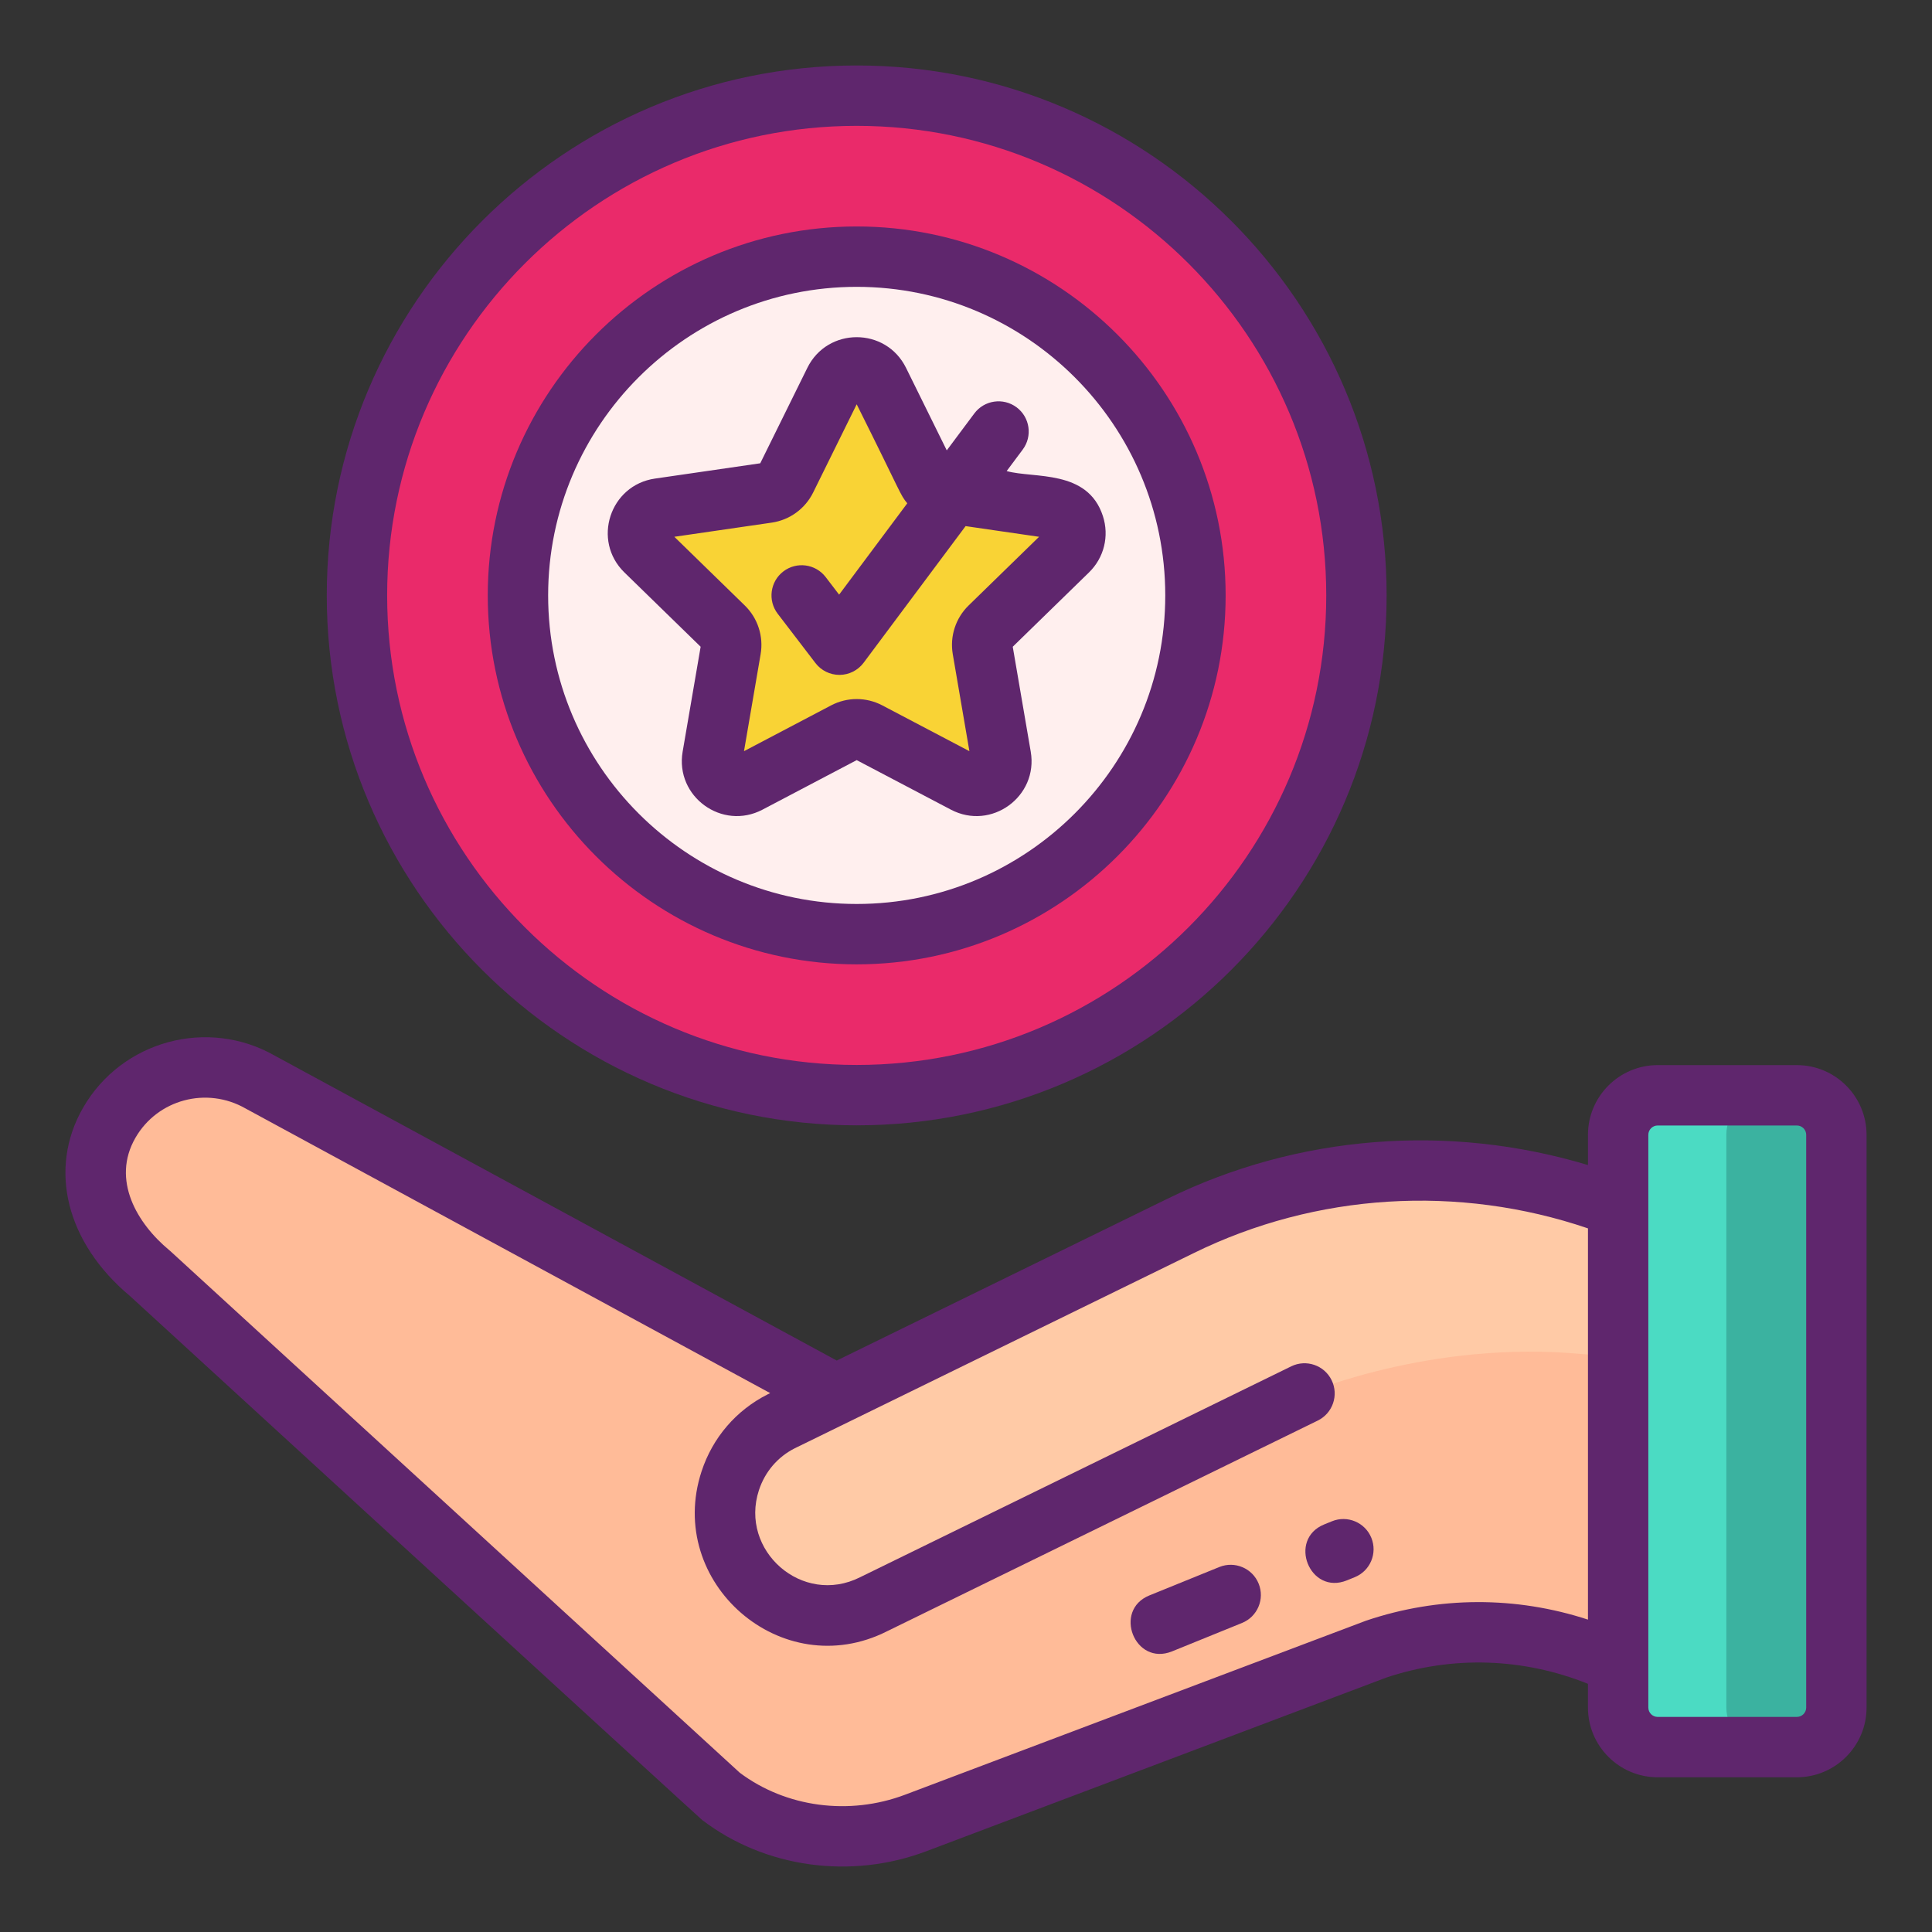
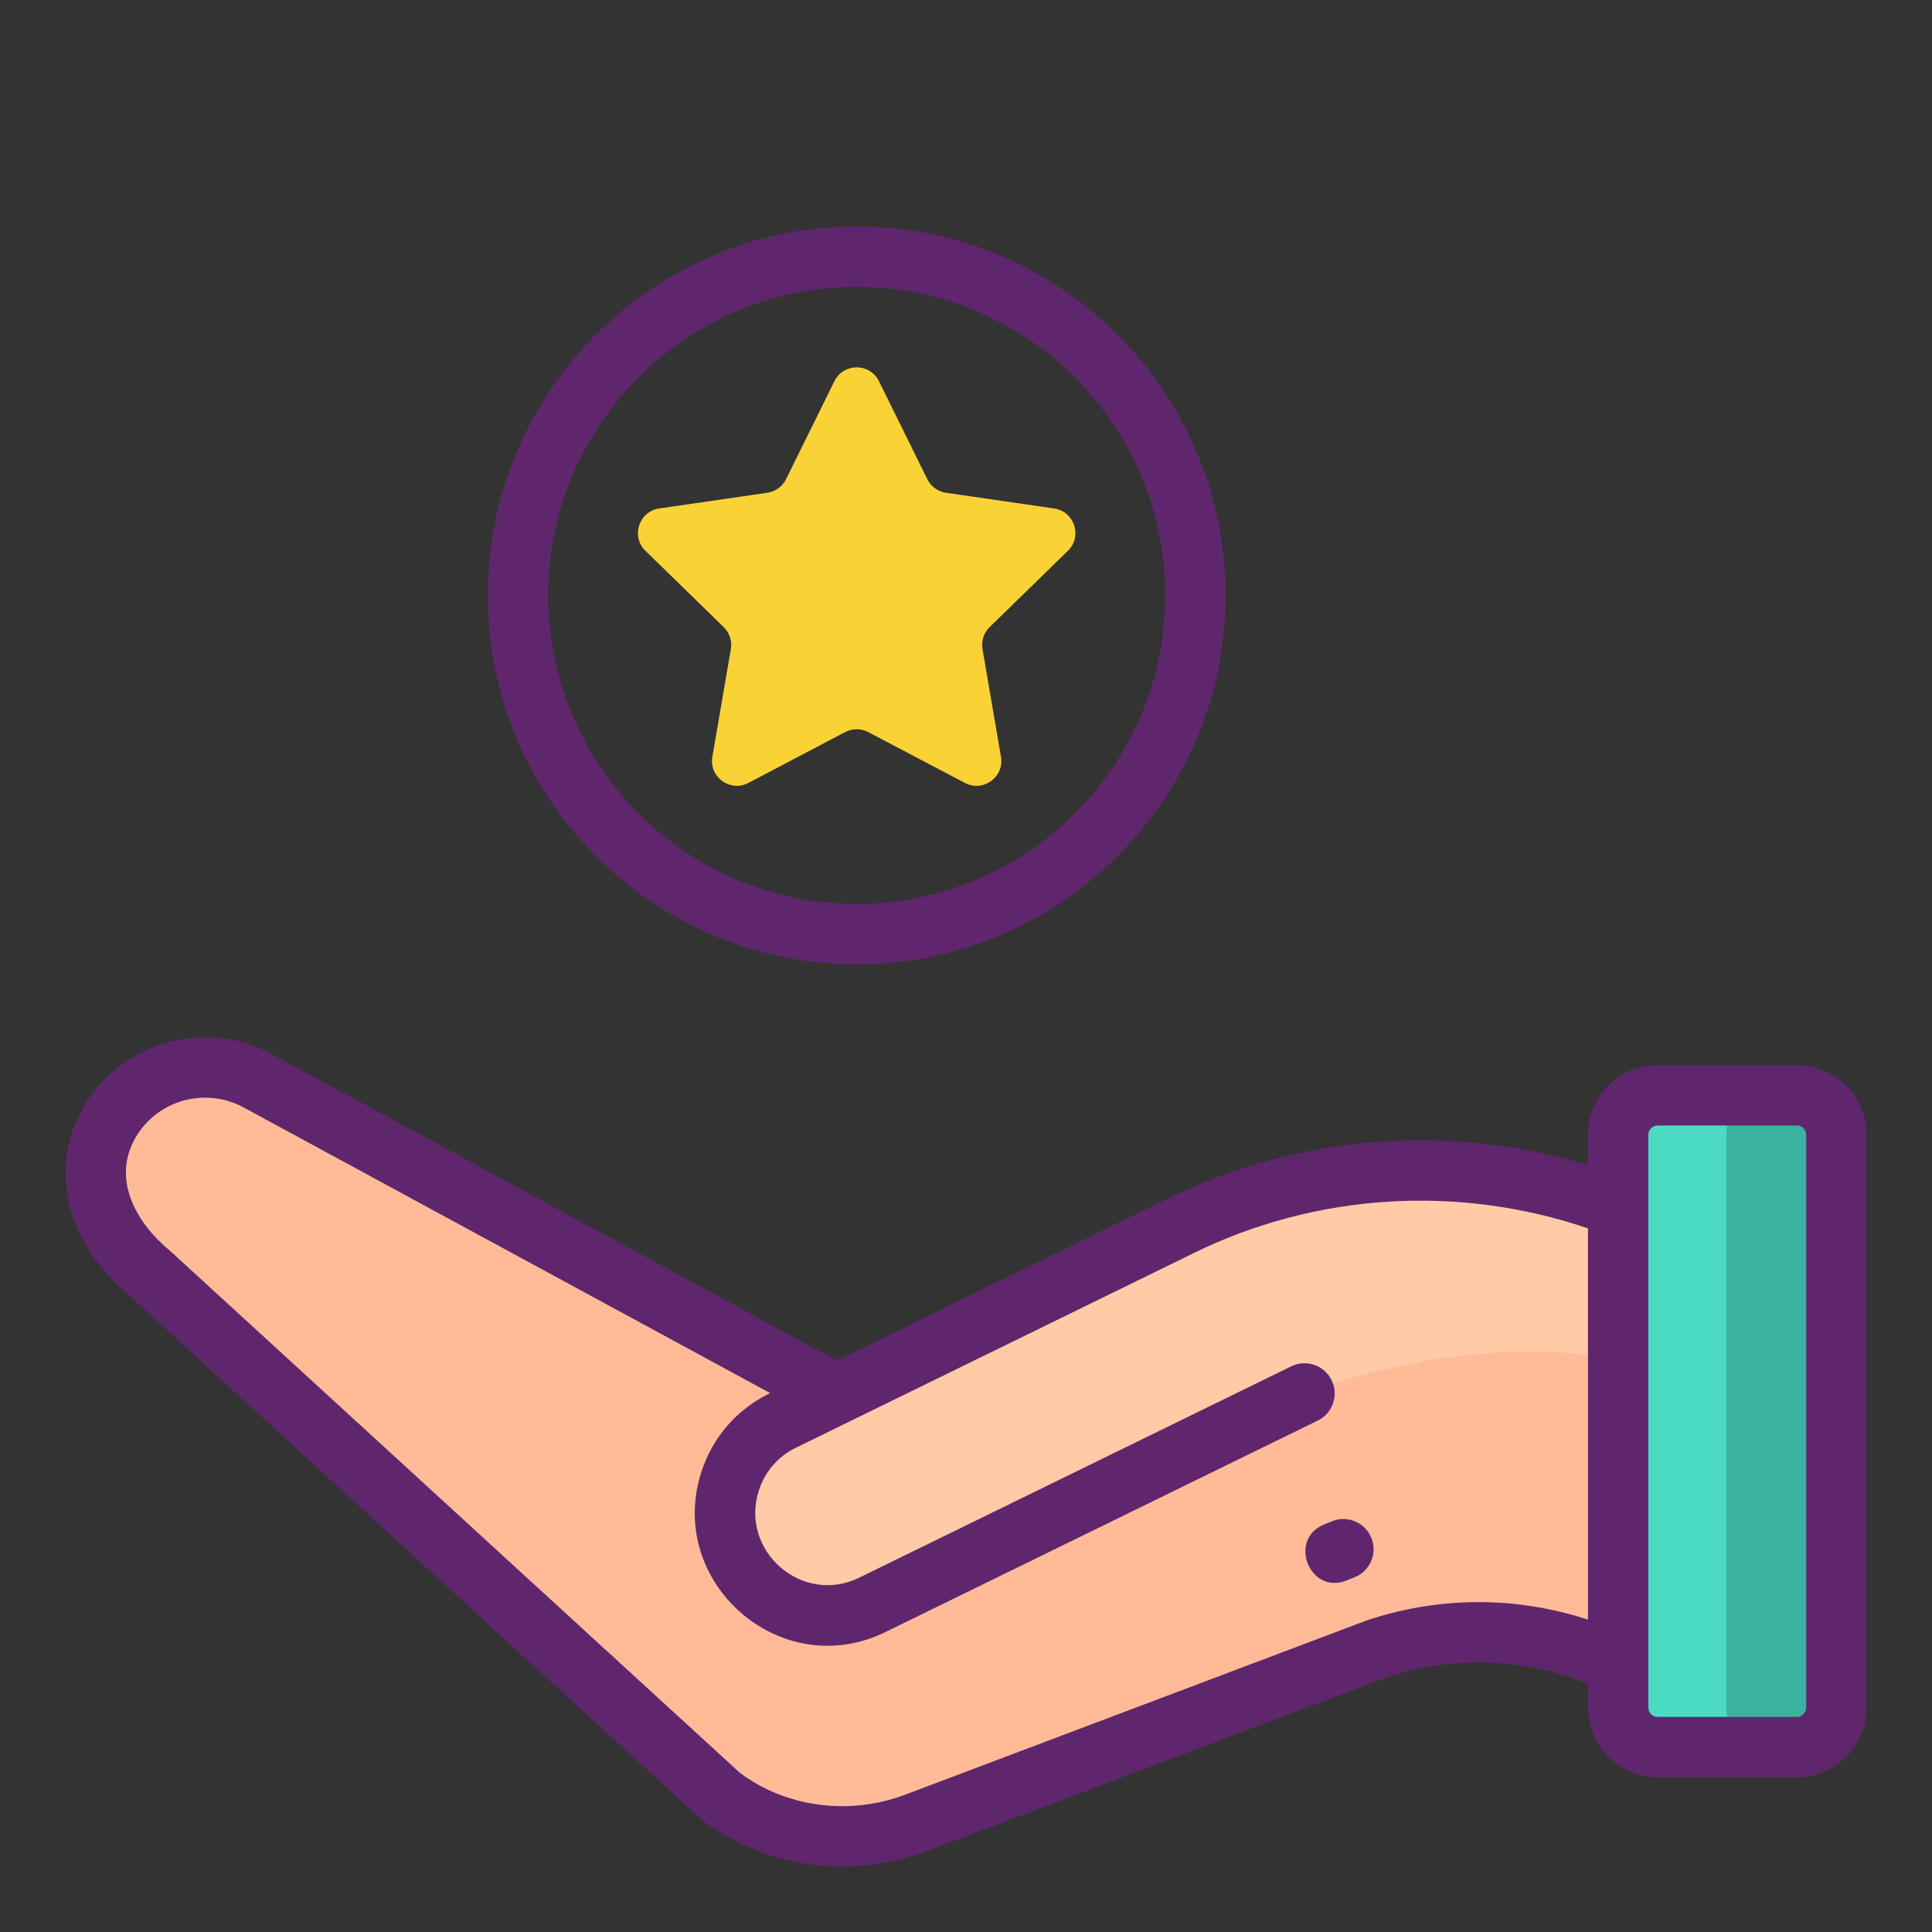
<svg xmlns="http://www.w3.org/2000/svg" id="Layer_1" enable-background="new 0 0 256 256" height="512" viewBox="0 0 256 256" width="512">
  <rect x="0" y="0" width="256" height="256" fill="#333333" stroke="none" />
  <g>
    <g>
      <g>
        <g>
          <g>
            <g>
              <g>
                <path id="XMLID_294_" d="m194.86 155.361c-2.175-.197-4.361-.301-6.548-.301-7.82 0-15.663 1.261-23.206 3.806-2.996 1.006-5.911 2.198-8.734 3.586l-45.614 22.315-76.327-41.414c-2.302-1.319-4.801-1.943-7.276-1.943-5.067 0-9.995 2.638-12.702 7.346-4.026 6.999-1.048 14.407 5.402 19.967l75.46 69.132c.046.035.093.081.139.116 7.369 5.622 17.202 6.848 25.878 3.575l60.988-23.032c6.767-2.279 13.859-2.776 20.638-1.643 3.956.659 7.809 1.874 11.453 3.621v-60.56c-6.306-2.431-12.888-3.958-19.551-4.571z" fill="#ffbb98" />
                <path d="m243.331 150.349v75.906c0 2.895-2.341 5.237-5.237 5.237h-18.444c-2.896 0-5.237-2.341-5.237-5.237v-75.906c0-2.886 2.341-5.237 5.237-5.237h18.444c2.895 0 5.237 2.351 5.237 5.237z" fill="#4bdbc3" />
                <path d="m243.331 150.349v75.906c0 2.895-2.341 5.237-5.237 5.237h-4.109c-2.896 0-5.237-2.341-5.237-5.237v-75.906c0-2.886 2.341-5.237 5.237-5.237h4.109c2.895 0 5.237 2.351 5.237 5.237z" fill="#3bb2a0" />
                <path id="XMLID_293_" d="m194.86 155.361c-2.175-.197-4.361-.301-6.548-.301-7.82 0-15.663 1.261-23.206 3.806-2.996 1.006-5.911 2.198-8.734 3.586l-45.614 22.315-7.23 3.54c-4.731 2.383-7.462 7.172-7.462 12.124 0 2.059.463 4.153 1.458 6.108 3.378 6.698 11.534 9.393 18.232 6.015l56-27.393s16.225-7.281 36.13-5.884l6.524.524v-19.87c-6.305-2.43-12.887-3.957-19.55-4.57z" fill="#ffcaa6" />
              </g>
            </g>
          </g>
        </g>
      </g>
      <g>
-         <circle cx="113.516" cy="78.894" fill="#ea2a6a" r="66.218" />
-         <path d="m113.516 123.78c-24.749 0-44.885-20.136-44.885-44.886s20.136-44.886 44.885-44.886c24.75 0 44.887 20.136 44.887 44.886 0 24.751-20.137 44.886-44.887 44.886z" fill="#ffefee" />
        <path d="m139.678 67.375-14.327-2.082c-1.072-.156-1.998-.829-2.478-1.8l-6.407-12.982c-1.207-2.446-4.695-2.446-5.902 0l-6.407 12.982c-.479.971-1.406 1.644-2.478 1.8l-14.327 2.082c-2.699.392-3.777 3.709-1.824 5.612l10.367 10.106c.775.756 1.129 1.845.946 2.912l-2.447 14.269c-.461 2.688 2.36 4.738 4.774 3.469l12.814-6.737c.959-.504 2.104-.504 3.063 0l12.814 6.737c2.414 1.269 5.236-.781 4.775-3.469l-2.447-14.269c-.183-1.067.171-2.157.946-2.912l10.367-10.106c1.955-1.903.878-5.22-1.822-5.612z" fill="#f9d335" />
      </g>
    </g>
    <g fill="#5f266d">
      <path d="m176.5 201.573-1.038.422c-4.864 1.977-1.931 9.418 3.012 7.412l1.038-.422c2.047-.832 3.031-3.165 2.2-5.212-.833-2.047-3.167-3.029-5.212-2.2z" />
-       <path d="m161.566 207.638-9.266 3.763c-4.854 1.971-1.94 9.421 3.01 7.412l9.266-3.763c2.047-.831 3.032-3.164 2.201-5.211s-3.165-3.03-5.211-2.201z" />
      <path d="m238.093 141.133h-18.442c-5.094 0-9.238 4.144-9.238 9.237v4.006c-18.452-5.56-38.483-4.014-55.789 4.499l-43.75 21.405-74.434-40.382c-8.905-5.1-20.313-2.014-25.432 6.883-4.67 8.123-2.221 17.914 6.238 24.97 2.931 2.693 75.427 69.131 75.796 69.409 8.338 6.36 19.728 7.907 29.713 4.133l60.917-22.998c8.764-2.939 18.164-2.63 26.74.821v3.146c0 5.094 4.145 9.237 9.238 9.237h18.442c5.094 0 9.237-4.144 9.237-9.237v-75.892c.001-5.093-4.142-9.237-9.236-9.237zm-27.681 73.474c-9.54-3.118-19.765-3.109-29.364.129-.045.016-.089.031-.134.048l-60.986 23.024c-7.4 2.794-15.77 1.685-21.904-2.912-3.388-3.091-74.806-68.524-75.422-69.091-.056-.051-.111-.101-.17-.148-4.273-3.539-7.696-9.31-4.489-14.889 2.922-5.08 9.436-6.842 14.602-3.885l69.509 37.711-.31.152c-4.197 2.114-7.316 5.743-8.783 10.217-4.827 14.731 10.616 28.229 24.567 21.193l57.083-27.923c1.984-.971 2.806-3.366 1.835-5.351-.97-1.984-3.366-2.806-5.351-1.835l-57.126 27.944c-7.667 3.863-16.027-3.541-13.406-11.538.799-2.438 2.496-4.413 4.739-5.543l52.845-25.854c16.22-7.979 35.114-9.127 52.266-3.29v51.841zm28.918 11.655c0 .683-.555 1.237-1.237 1.237h-18.442c-.683 0-1.238-.555-1.238-1.237v-75.892c0-.683.556-1.237 1.238-1.237h18.442c.683 0 1.237.555 1.237 1.237z" />
      <path d="m113.516 127.781c26.956 0 48.887-21.93 48.887-48.886s-21.931-48.887-48.887-48.887c-26.955 0-48.885 21.931-48.885 48.887s21.93 48.886 48.885 48.886zm0-89.773c22.545 0 40.887 18.342 40.887 40.887s-18.342 40.886-40.887 40.886c-22.544 0-40.885-18.341-40.885-40.886s18.341-40.887 40.885-40.887z" />
-       <path d="m90.454 99.598c-1.021 5.954 5.231 10.495 10.578 7.686l12.484-6.563 12.484 6.562c5.344 2.813 11.599-1.731 10.578-7.685l-2.384-13.901 10.1-9.845c2.002-1.95 2.709-4.814 1.845-7.474-2.023-6.225-9.124-4.953-12.75-5.959l2.127-2.85c1.321-1.771.957-4.277-.813-5.599-1.771-1.319-4.275-.956-5.599.813l-3.652 4.894-5.398-10.936c-2.673-5.418-10.402-5.417-13.075-.001l-6.242 12.647-13.956 2.028c-5.979.867-8.367 8.222-4.042 12.436l10.1 9.845zm-1.101-28.471 12.905-1.876c2.373-.346 4.425-1.836 5.487-3.987l5.771-11.693c6.013 12.028 5.72 11.937 6.702 13.12l-9.031 12.102-1.783-2.33c-1.343-1.752-3.853-2.086-5.608-.745-1.754 1.343-2.088 3.854-.745 5.608l5 6.532c.758.989 1.932 1.568 3.177 1.568h.024c1.254-.008 2.432-.603 3.182-1.607l13.513-18.106 9.735 1.415-9.338 9.102c-1.718 1.675-2.502 4.086-2.097 6.452l2.204 12.853-11.542-6.068c-2.125-1.117-4.661-1.115-6.784 0l-11.542 6.068 2.204-12.854c.405-2.365-.379-4.776-2.097-6.451z" />
-       <path d="m113.517 149.112c38.718 0 70.218-31.5 70.218-70.218s-31.5-70.218-70.218-70.218-70.218 31.5-70.218 70.218 31.5 70.218 70.218 70.218zm0-132.436c34.307 0 62.218 27.911 62.218 62.218s-27.911 62.218-62.218 62.218-62.218-27.911-62.218-62.218 27.911-62.218 62.218-62.218z" />
    </g>
  </g>
</svg>